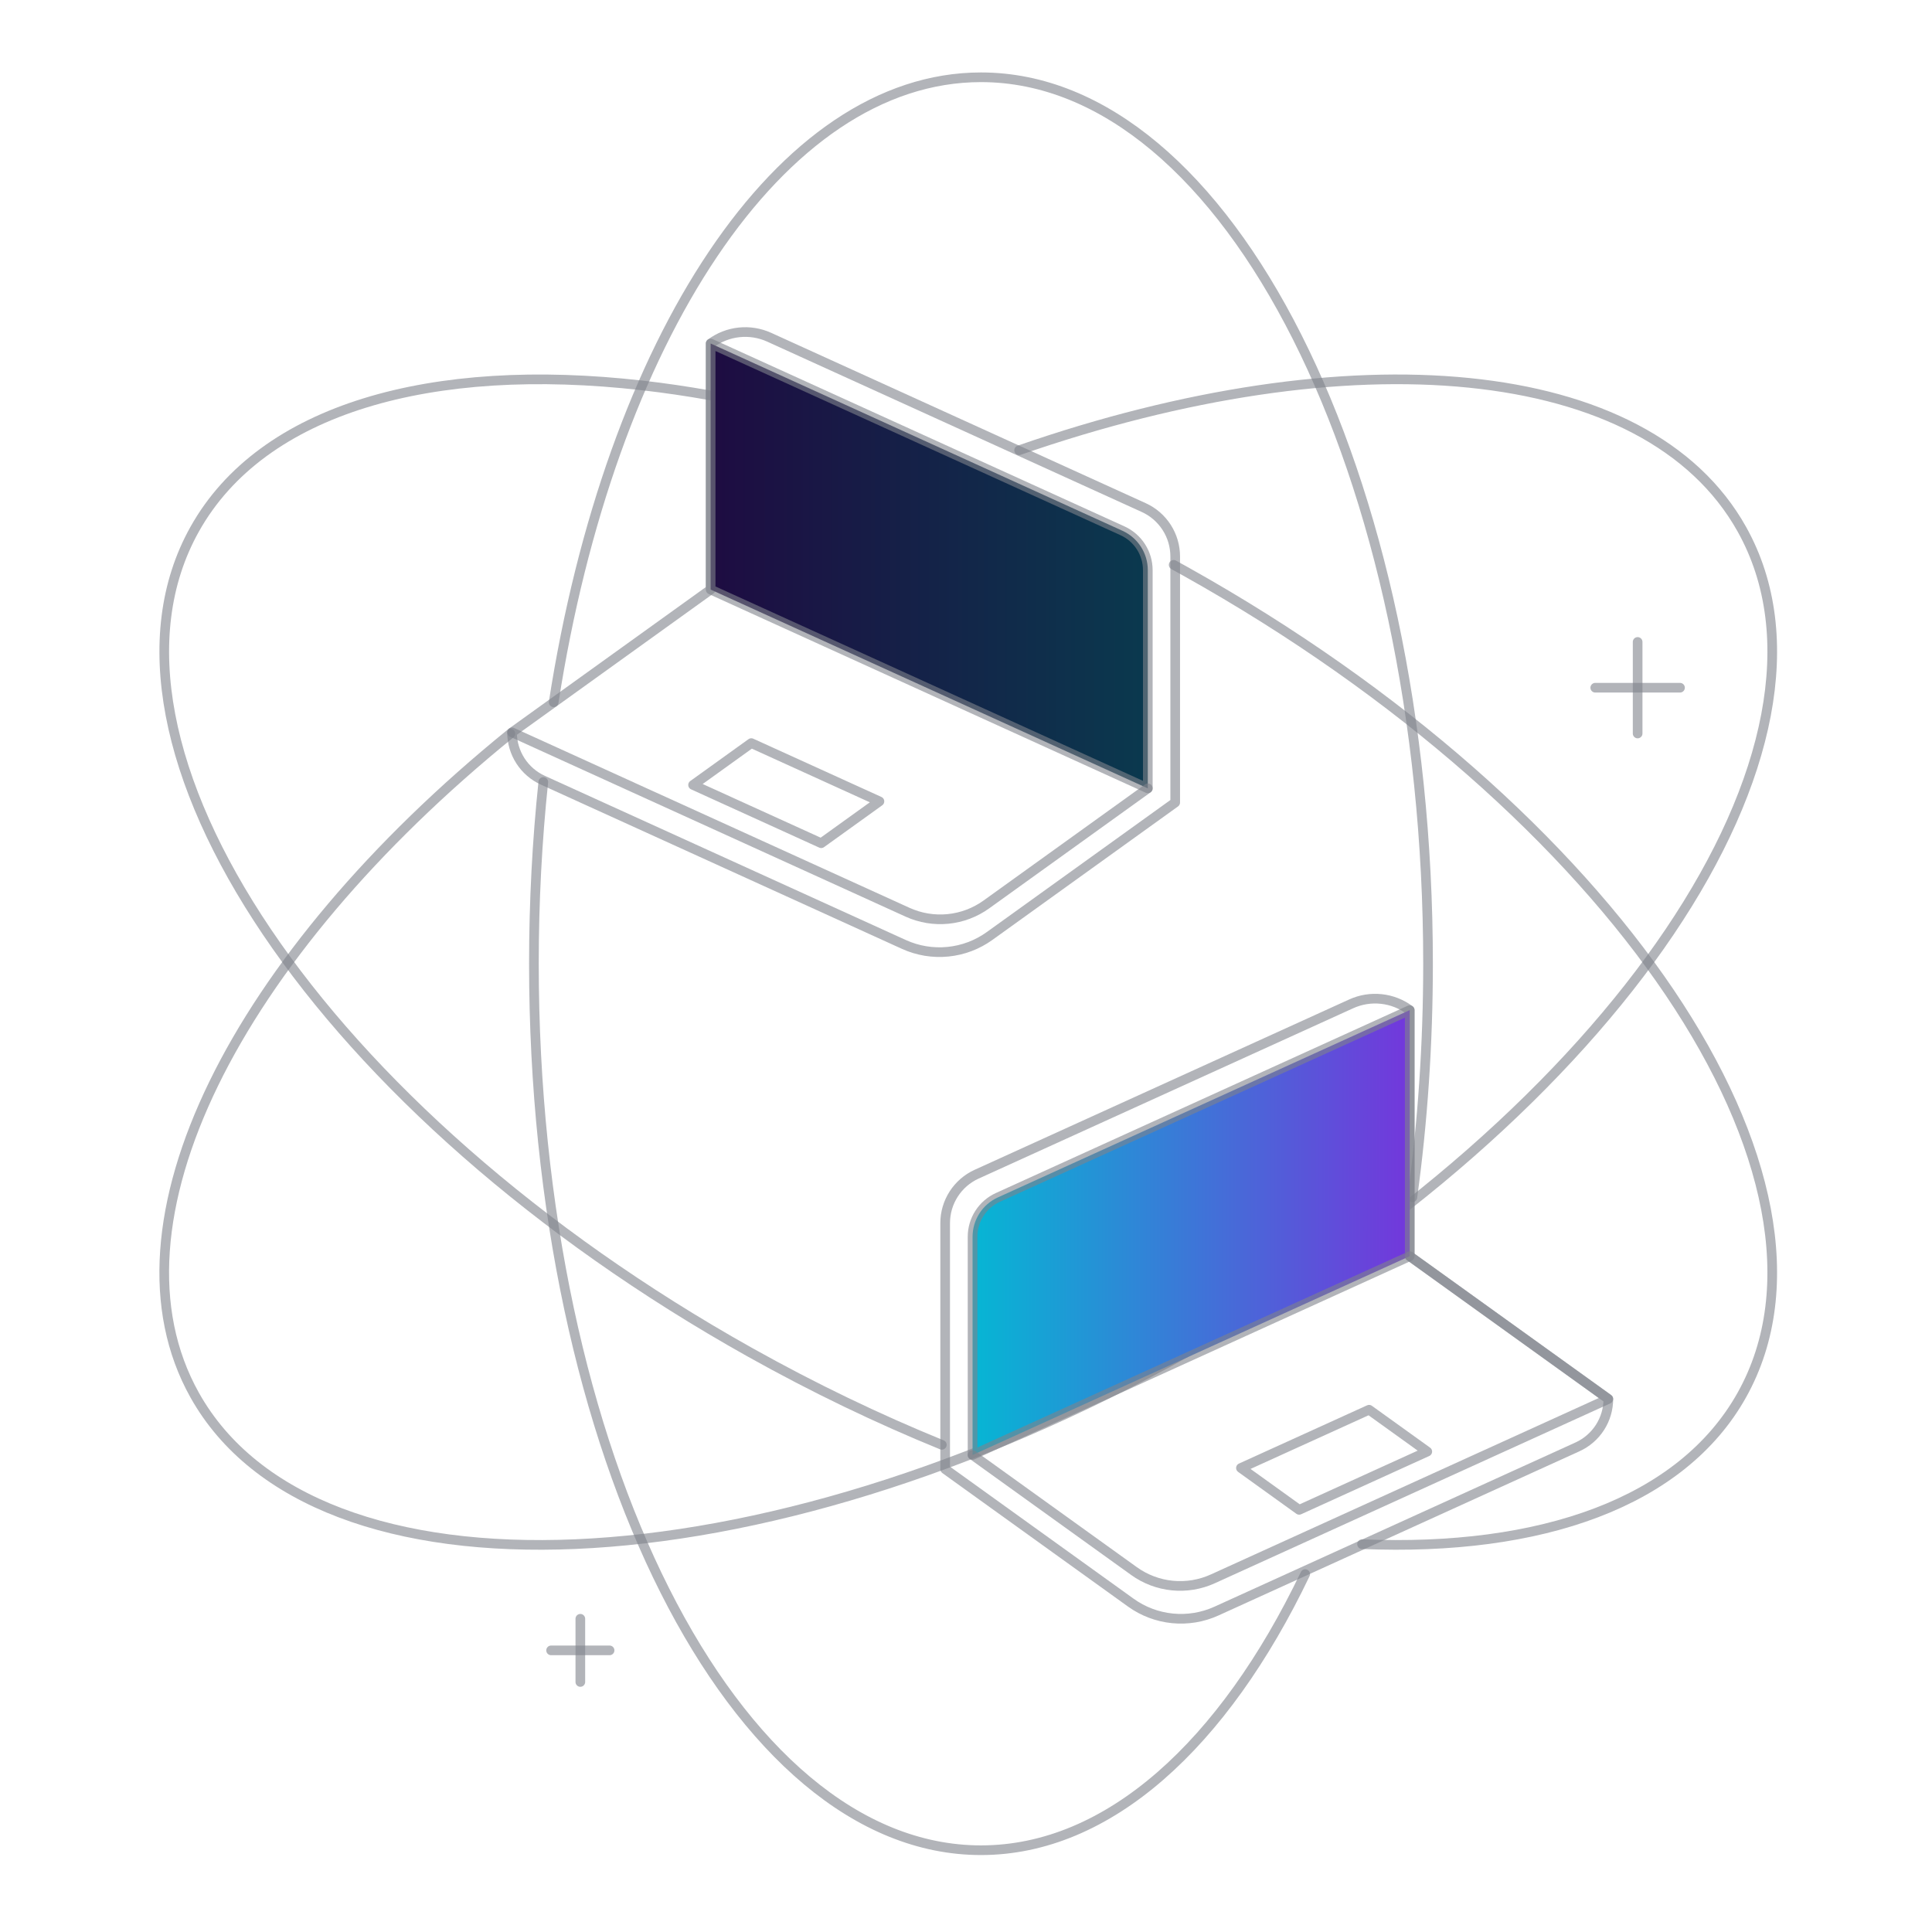
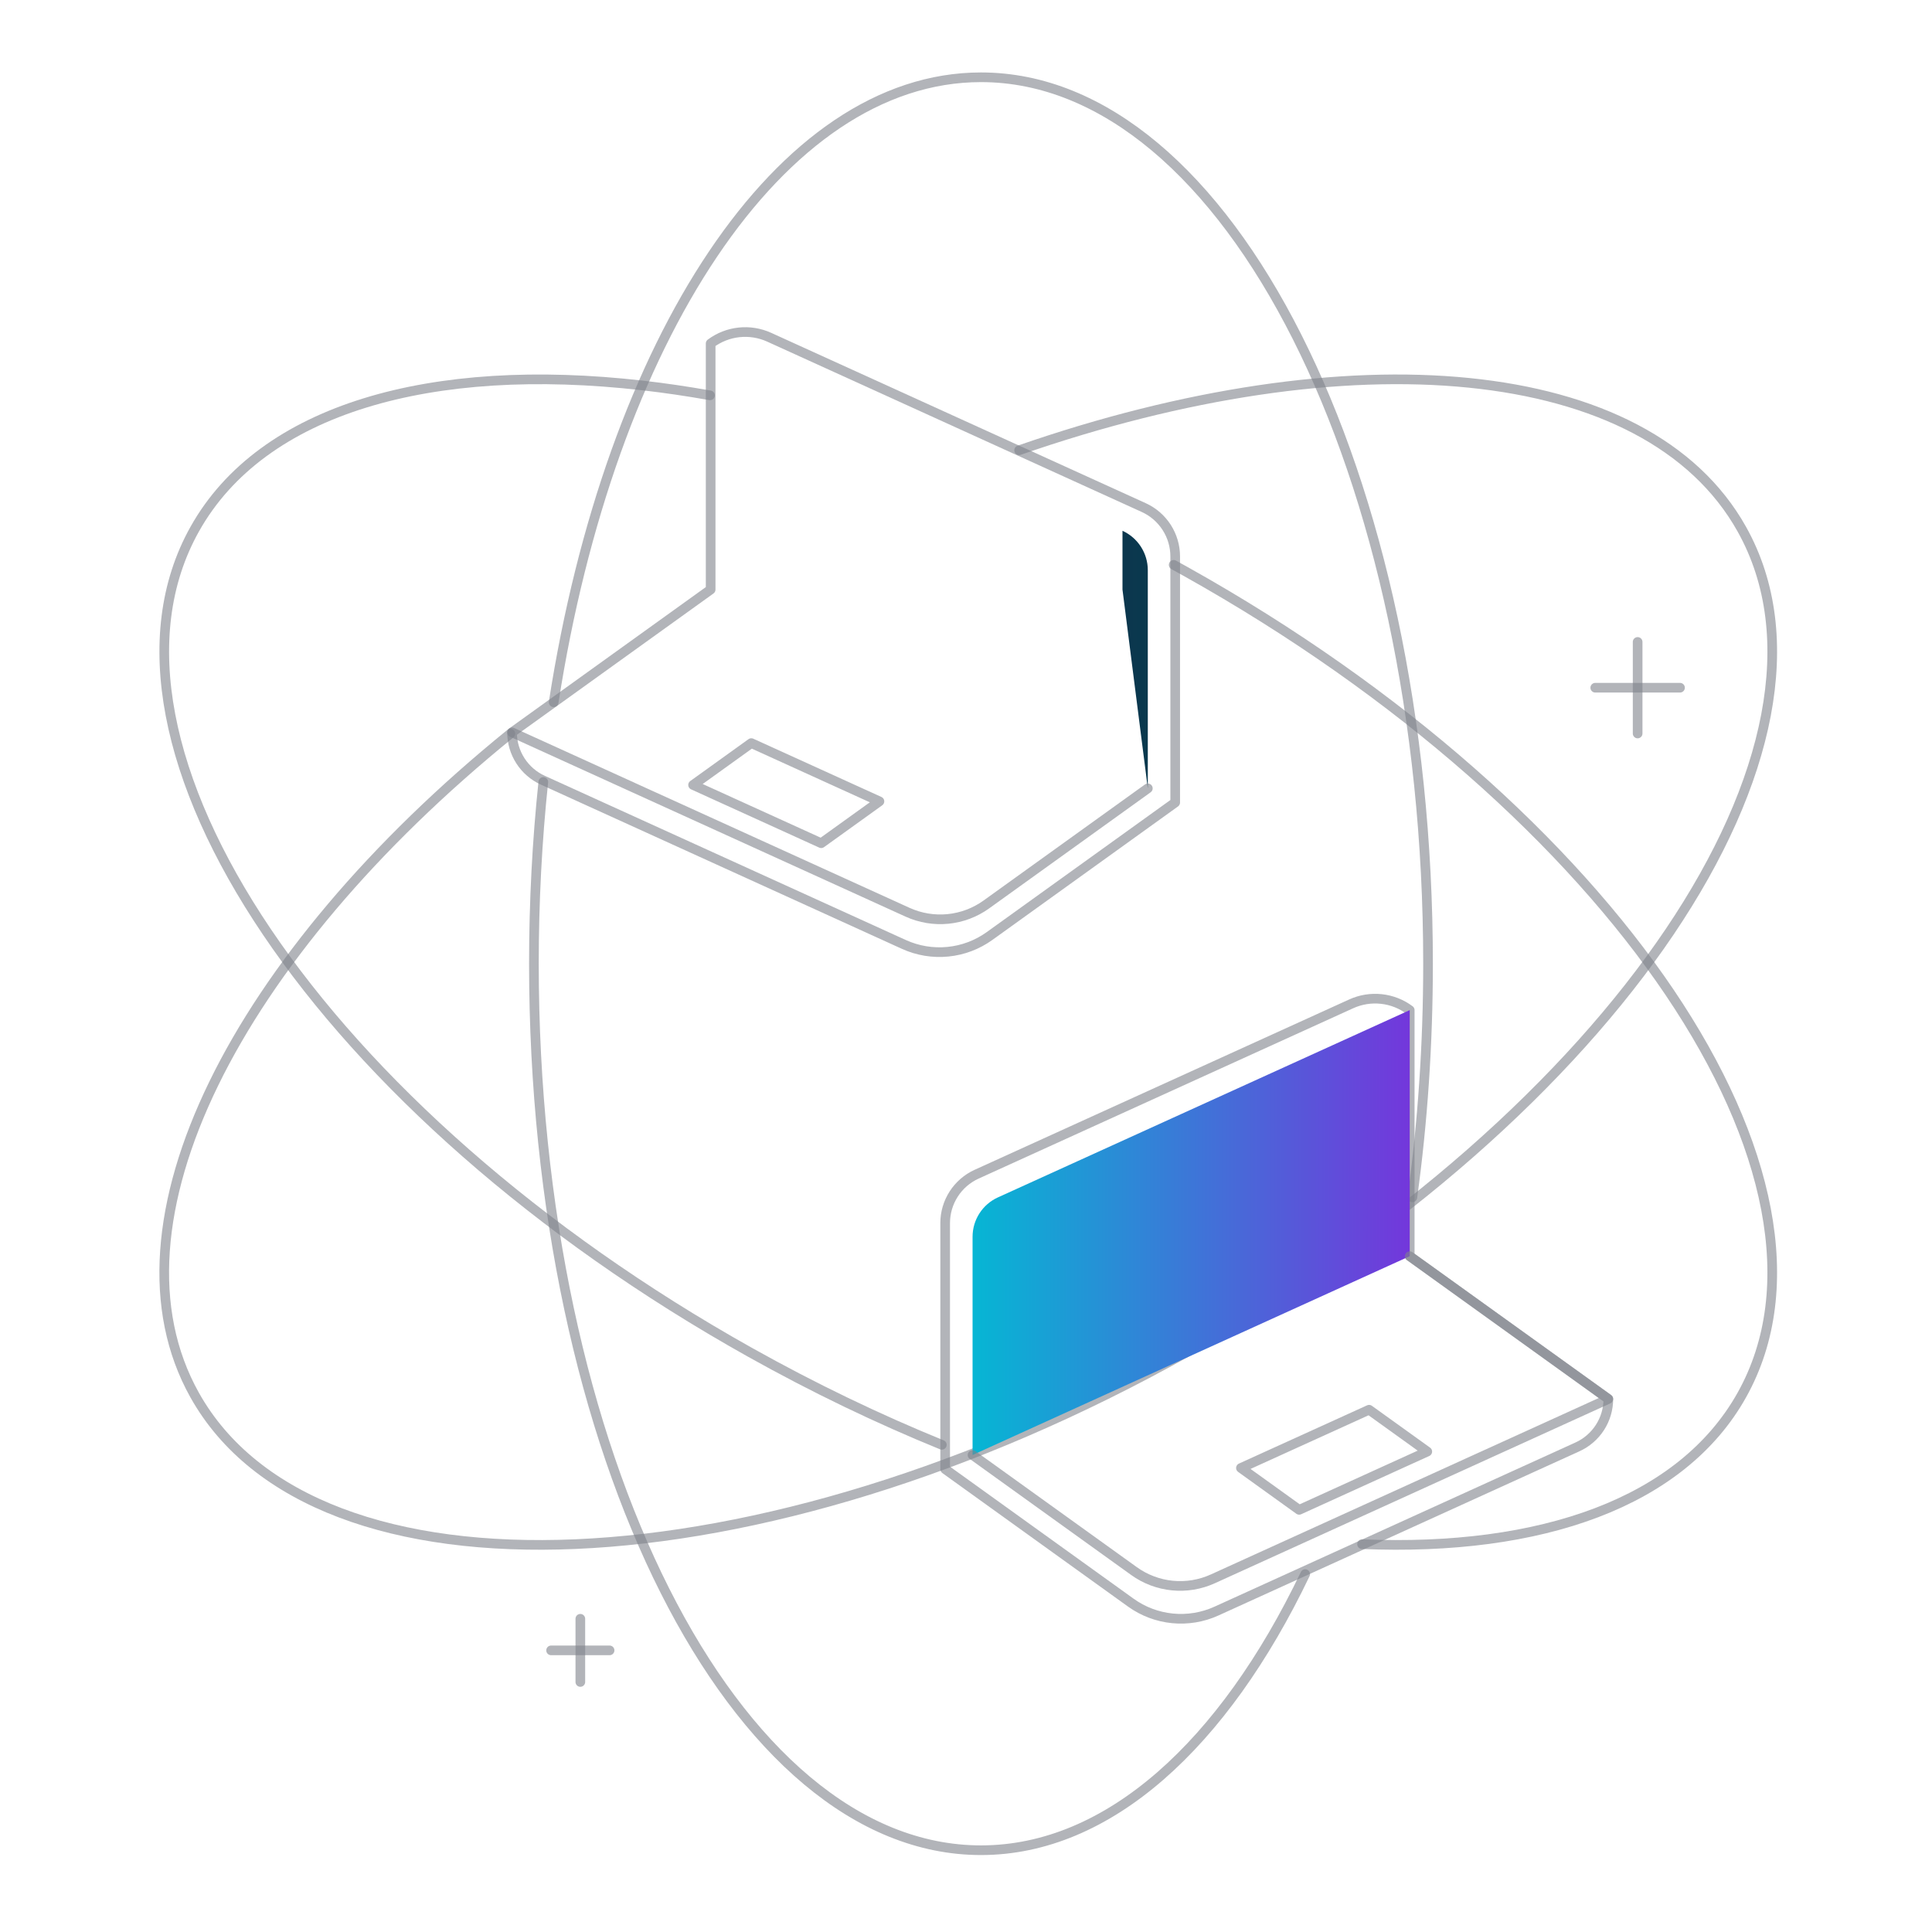
<svg xmlns="http://www.w3.org/2000/svg" width="200" height="200" viewBox="0 0 200 200" fill="none">
  <path style="mix-blend-mode:plus-lighter" opacity="0.6" d="M146.207 123.95C147.265 116.245 147.83 108.137 147.83 99.767C147.83 49.086 127.11 8 101.55 8C80.742 8 63.141 35.23 57.316 72.699M135.114 162.95C126.681 180.556 114.762 191.534 101.55 191.534C75.99 191.534 55.27 150.448 55.27 99.767C55.27 93.317 55.605 87.023 56.243 80.95" stroke="#7F828B" stroke-linecap="round" stroke-linejoin="round" />
  <path style="mix-blend-mode:plus-lighter" opacity="0.6" d="M97.499 149.568C90.916 146.887 84.253 143.691 77.63 139.984C33.404 115.233 7.671 77.086 20.154 54.781C27.15 42.281 44.666 37.41 66.499 39.9C68.787 40.161 71.123 40.503 73.499 40.926M140.999 159.851C159.522 160.625 174.084 155.543 180.312 144.416C192.794 122.111 167.061 83.965 122.835 59.213C122.39 58.964 121.944 58.717 121.499 58.473" stroke="#7F828B" stroke-linecap="round" stroke-linejoin="round" />
  <path style="mix-blend-mode:plus-lighter" opacity="0.6" d="M52.834 75.949C24.424 99.001 10.237 126.703 20.15 144.415C32.635 166.72 78.606 164.737 122.834 139.985C167.063 115.234 192.792 77.087 180.314 54.782C170.465 37.179 139.752 34.704 105.5 46.61" stroke="#7F828B" stroke-linecap="round" stroke-linejoin="round" />
  <path style="mix-blend-mode:plus-lighter" opacity="0.6" d="M118.399 52.544L79.624 34.909C78.648 34.466 77.572 34.292 76.506 34.406C75.44 34.52 74.425 34.919 73.566 35.559V61.031L53.006 75.812C53.006 76.857 53.307 77.881 53.873 78.76C54.439 79.639 55.246 80.337 56.198 80.77L93.572 97.769C94.996 98.417 96.567 98.677 98.124 98.523C99.681 98.37 101.17 97.808 102.44 96.895L121.657 83.075V57.603C121.657 56.536 121.35 55.492 120.772 54.595C120.194 53.697 119.371 52.985 118.399 52.544Z" stroke="#7F828B" stroke-linecap="round" stroke-linejoin="round" />
-   <path d="M116.199 54.947L73.566 35.56V61.032L118.82 81.612V59.02C118.82 58.161 118.573 57.321 118.108 56.599C117.643 55.877 116.981 55.303 116.199 54.947Z" fill="url(#paint0_linear_707_22834)" />
-   <path style="mix-blend-mode:plus-lighter" opacity="0.6" d="M116.199 54.947L73.566 35.56V61.032L118.82 81.612V59.02C118.82 58.161 118.573 57.321 118.108 56.599C117.643 55.877 116.981 55.303 116.199 54.947Z" stroke="#7F828B" stroke-linecap="round" stroke-linejoin="round" />
+   <path d="M116.199 54.947V61.032L118.82 81.612V59.02C118.82 58.161 118.573 57.321 118.108 56.599C117.643 55.877 116.981 55.303 116.199 54.947Z" fill="url(#paint0_linear_707_22834)" />
  <path style="mix-blend-mode:plus-lighter" opacity="0.6" d="M53.006 75.811L93.948 94.433C95.258 95.029 96.703 95.269 98.136 95.128C99.568 94.987 100.938 94.47 102.107 93.629L118.823 81.61" stroke="#7F828B" stroke-linecap="round" stroke-linejoin="round" />
  <path style="mix-blend-mode:plus-lighter" opacity="0.6" d="M77.774 76.926L71.748 81.258L85.011 87.29L91.038 82.957L77.774 76.926Z" stroke="#7F828B" stroke-linecap="round" stroke-linejoin="round" />
  <path style="mix-blend-mode:plus-lighter" opacity="0.6" d="M101.101 121.552L139.876 103.918C140.852 103.474 141.928 103.301 142.994 103.415C144.06 103.529 145.075 103.927 145.934 104.568V130.04L166.494 144.821C166.494 145.866 166.193 146.89 165.627 147.769C165.061 148.648 164.254 149.346 163.302 149.779L125.928 166.778C124.504 167.426 122.933 167.686 121.376 167.532C119.819 167.379 118.33 166.817 117.06 165.904L97.843 152.084V126.612C97.843 125.545 98.15 124.501 98.728 123.603C99.306 122.706 100.129 121.994 101.101 121.552Z" stroke="#7F828B" stroke-linecap="round" stroke-linejoin="round" />
  <path d="M103.301 123.955L145.934 104.568V130.04L100.68 150.62V128.027C100.68 127.169 100.927 126.328 101.392 125.606C101.857 124.884 102.519 124.31 103.301 123.955Z" fill="url(#paint1_linear_707_22834)" />
-   <path style="mix-blend-mode:plus-lighter" opacity="0.6" d="M103.301 123.955L145.934 104.568V130.04L100.68 150.62V128.027C100.68 127.169 100.927 126.328 101.392 125.606C101.857 124.884 102.519 124.31 103.301 123.955Z" stroke="#7F828B" stroke-linecap="round" stroke-linejoin="round" />
  <path style="mix-blend-mode:plus-lighter" opacity="0.6" d="M145.934 130.039L166.494 144.821L125.552 163.442C124.242 164.039 122.797 164.278 121.364 164.137C119.932 163.996 118.562 163.479 117.393 162.638L100.677 150.62" stroke="#7F828B" stroke-linecap="round" stroke-linejoin="round" />
  <path style="mix-blend-mode:plus-lighter" opacity="0.6" d="M141.726 145.935L147.752 150.267L134.489 156.299L128.462 151.965L141.726 145.935Z" stroke="#7F828B" stroke-linecap="round" stroke-linejoin="round" />
  <path style="mix-blend-mode:plus-lighter" opacity="0.6" d="M165.141 71.192H173.914" stroke="#7F828B" stroke-linecap="round" stroke-linejoin="round" />
  <path style="mix-blend-mode:plus-lighter" opacity="0.6" d="M169.527 66.453V75.931" stroke="#7F828B" stroke-linecap="round" stroke-linejoin="round" />
  <path style="mix-blend-mode:plus-lighter" opacity="0.6" d="M57.049 170.846H63.103" stroke="#7F828B" stroke-linecap="round" stroke-linejoin="round" />
  <path style="mix-blend-mode:plus-lighter" opacity="0.6" d="M60.076 167.575V174.117" stroke="#7F828B" stroke-linecap="round" stroke-linejoin="round" />
  <defs>
    <linearGradient id="paint0_linear_707_22834" x1="73.566" y1="58.586" x2="118.82" y2="58.586" gradientUnits="userSpaceOnUse">
      <stop stop-color="#1E0C42" />
      <stop offset="1" stop-color="#0A394E" />
    </linearGradient>
    <linearGradient id="paint1_linear_707_22834" x1="100.68" y1="127.594" x2="145.934" y2="127.594" gradientUnits="userSpaceOnUse">
      <stop stop-color="#06B6D4" />
      <stop offset="1" stop-color="#7337DB" />
      <stop offset="1" stop-color="#7A30DC" />
    </linearGradient>
  </defs>
</svg>